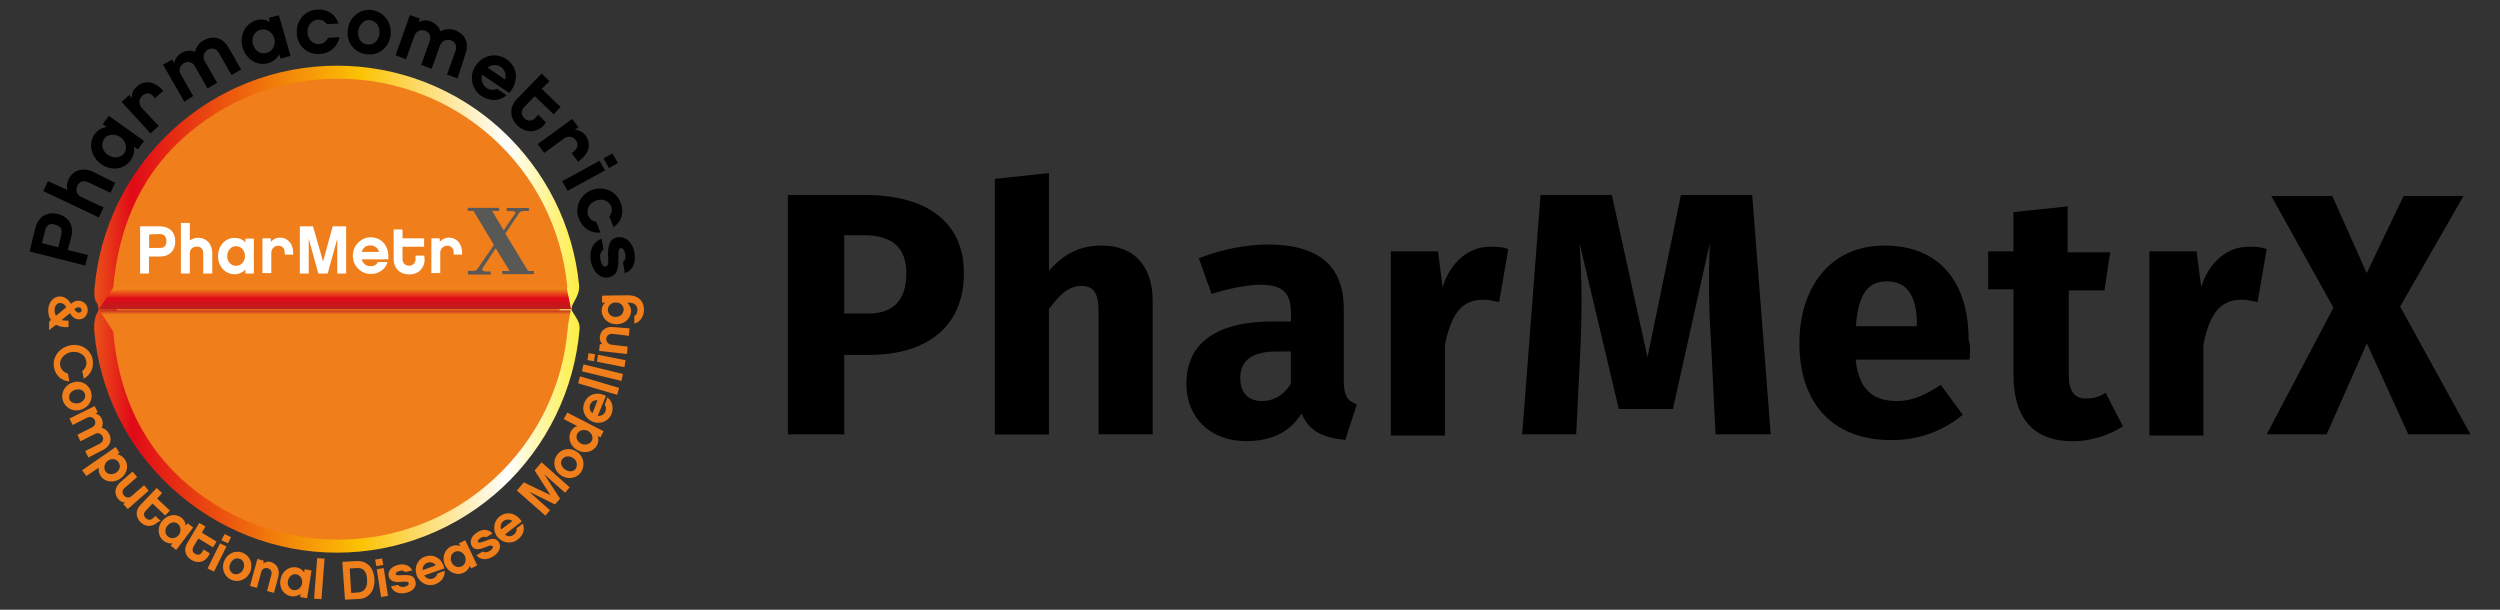
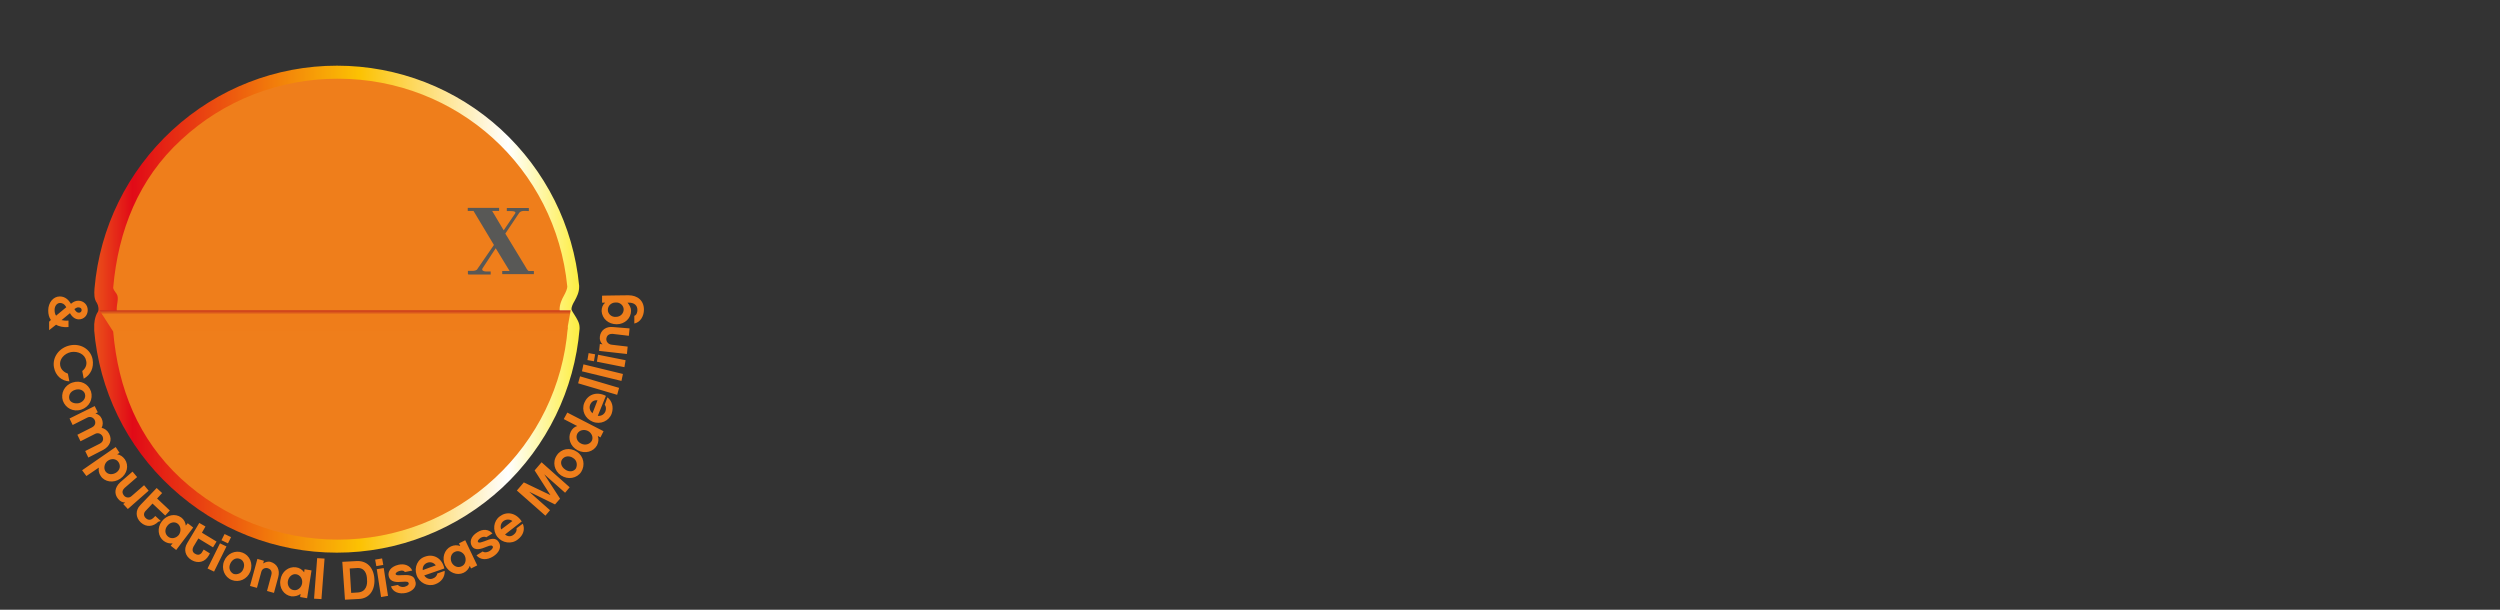
<svg xmlns="http://www.w3.org/2000/svg" xmlns:xlink="http://www.w3.org/1999/xlink" id="Ebene_2" viewBox="0 0 1690 412.2">
  <rect x="0" y="0" width="1690" height="412.2" fill="#333333" stroke="none" />
  <style>.st0{fill:#ef7e1b}.st4{fill:#fff}</style>
  <path class="st0" d="M386.1 190.4c.5 5.2-5.2 10.5-5.2 15.7 0 4.4 5.7 8.6 5.5 12.8-6.5 82.6-75.5 147.4-159.7 147.4S73.8 301.5 67.1 219.4c-.3-4.4 6-8.9 6-13.3 0-4.7-6.5-9.1-6-13.8C74.2 110.3 142.9 46 226.8 46c83-.3 151.5 63.2 159.3 144.4" />
  <defs>
    <path id="SVGID_1_" d="M122.2 323.4c-28.7-26.7-42.3-60.6-45.7-99.3 0-.8 1.3-2.9 2.4-3.9 1.8-2.6 0-7.6 0-11.2 0-3.7 1.6-7.6 0-10.2-1-1.3-2.4-3.4-2.4-4.2 3.4-38.7 17.2-73.7 46-100.1 28.7-26.7 66.4-41.3 105.8-41.3 80.7 0 147.4 60.4 155.2 140.6 0 1.3-1 3.7-2.1 5.7-1.6 2.9-3.1 6-3.1 9.7 0 3.4 1.8 6.3 3.4 8.6.8 1.3 2.1 3.1 2.1 3.9-3.1 38.9-20.6 75-49.4 101.6-29 26.9-66.6 41.5-106.1 41.5-39.7-.1-77.1-14.7-106.1-41.4M116.4 88c-30.3 28-48.9 65.8-52.5 106.9-.3 3.9-.3 7.3 1.6 9.9 1 1.6 1.6 5 .5 6.3-1.8 2.6-2.6 7.8-2.4 11.5 3.4 41 21.9 79.2 52.3 107.1 30.6 28.2 70.3 43.9 111.8 43.9s81.3-15.7 111.8-43.9c30.3-28.2 48.9-66.4 52.3-107.4v-.8c0-3.4-1.8-6-3.4-8.6-.8-1.3-2.1-3.1-2.1-3.9 0-1.6 1-3.7 2.1-5.5 1.6-2.9 3.1-6 3.1-9.4v-1c-3.9-40.5-22.7-77.9-52.8-105.6-30.2-27.7-69.7-43.1-110.9-43.1S147 59.8 116.4 88" />
  </defs>
  <clipPath id="SVGID_2_">
    <use xlink:href="#SVGID_1_" overflow="visible" />
  </clipPath>
  <linearGradient id="SVGID_3_" gradientUnits="userSpaceOnUse" x1="251.592" y1="-206.439" x2="254.205" y2="-206.439" gradientTransform="translate(-39979.258 33036.828) scale(159.02)">
    <stop offset="0" stop-color="#ef7d1a" />
    <stop offset=".045" stop-color="#ef7d1a" />
    <stop offset=".146" stop-color="#e10a17" />
    <stop offset=".517" stop-color="#fcc203" />
    <stop offset=".758" stop-color="#fff" />
    <stop offset=".899" stop-color="#fdea18" />
    <stop offset=".994" stop-color="#ef7d1a" />
    <stop offset="1" stop-color="#ef7d1a" />
  </linearGradient>
  <path d="M63.7 44.4h328.4v329.2H63.7V44.4z" clip-path="url(#SVGID_2_)" fill="url(#SVGID_3_)" />
  <defs>
    <path id="SVGID_4_" d="M76.7 194.3L66.8 209h319.3l-3.1-14.7z" />
  </defs>
  <clipPath id="SVGID_5_">
    <use xlink:href="#SVGID_4_" overflow="visible" />
  </clipPath>
  <linearGradient id="SVGID_6_" gradientUnits="userSpaceOnUse" x1="299.211" y1="-181.122" x2="301.952" y2="-181.122" gradientTransform="rotate(90 414.597 -1407.104) scale(6.73)">
    <stop offset="0" stop-color="#f49d04" />
    <stop offset=".202" stop-color="#ef7d1a" />
    <stop offset=".528" stop-color="#e10a17" />
    <stop offset=".899" stop-color="#bb1e1e" />
    <stop offset="1" stop-color="#bb1e1e" />
  </linearGradient>
-   <path d="M66.8 194.3h319.3v15.4H66.8v-15.4z" clip-path="url(#SVGID_5_)" fill="url(#SVGID_6_)" />
  <defs>
    <path id="SVGID_7_" d="M67.3 209.8l9.2 14.3h306.7l2.6-14.3z" />
  </defs>
  <clipPath id="SVGID_8_">
    <use xlink:href="#SVGID_7_" overflow="visible" />
  </clipPath>
  <linearGradient id="SVGID_9_" gradientUnits="userSpaceOnUse" x1="209.278" y1="-211.917" x2="212.01" y2="-211.917" gradientTransform="rotate(-90 1837.162 -8.46) scale(7.64)">
    <stop offset="0" stop-color="#f49d04" />
    <stop offset=".011" stop-color="#f49d04" />
    <stop offset=".169" stop-color="#ef7d1a" />
    <stop offset=".551" stop-color="#ef7d1a" />
    <stop offset=".826" stop-color="#ef7d1a" />
    <stop offset=".994" stop-color="#bb1e1e" />
    <stop offset="1" stop-color="#bb1e1e" />
  </linearGradient>
  <path d="M67.3 209h318.5v15.2H67.3V209z" clip-path="url(#SVGID_8_)" fill="url(#SVGID_9_)" />
-   <path class="st4" d="M100.8 158.5v9.1h7.3c2.9 0 4.4-1.3 4.4-4.7 0-3.1-1.8-4.7-4.4-4.7l-7.3.3zm7.5 14.9h-7.6v11.5h-6V153H108c6.5 0 10.5 3.9 10.5 10.2 0 6.1-3.9 10.2-10.2 10.2M143.4 184.9h-6v-13.8c0-1.3-.5-4.4-4.4-4.4-2.6 0-4.7 1.8-4.7 4.4v13.8h-6v-34.2h6v11.8c1.6-1 3.4-1.8 5.5-1.8 5.7 0 9.7 4.2 9.7 10.5v13.7zM159.6 166.4c-3.4 0-6 2.9-6 6.8 0 3.7 2.6 6.5 6 6.5s6-2.9 6-6.5c0-3.9-2.6-6.8-6-6.8m12 18.5h-5.7v-2.6c-1.8 1.8-4.4 3.1-7.3 3.1-6.3 0-11.2-5.2-11.2-12.3s5-12.3 11.2-12.3c2.9 0 5.5 1 7.3 3.1v-2.6h5.7v23.6zM198.5 172.1h-6v-1.3c0-1.3-.5-4.7-4.4-4.7-2.6 0-4.7 2.1-4.7 4.7v13.8h-6v-23.5h5.7v2.4c1.6-1.8 3.7-2.9 6-2.9 5.5 0 9.1 4.2 9.1 10.5v1h.3zM234 184.9h-6v-23.5l-6.5 23.5h-6.3l-6.5-23.5v23.5h-6V153h8.9l6.8 23.8 6.5-23.8h9.1v31.9zM256.2 170.3c-.8-2.9-3.1-4.4-6-4.4s-5 1.8-5.7 4.4h11.7zm-11.7 5c.8 2.9 3.1 4.7 6 4.7 2.1 0 3.9-.8 5-2.9h6.5c-1.3 4.7-5.5 8.1-11.5 8.1-6.5 0-12-5.5-12-12.3 0-6.8 5.5-12.5 12-12.5 7.1 0 12.8 5.5 12 14.9h-18zM287.1 175c0 6-3.9 10.5-10.5 10.5s-10.5-4.4-10.5-10.5v-19.9h6v6h14.6v5.7h-14.6v8.4c0 2.1 1.3 4.4 4.4 4.4 2.9 0 4.4-2.1 4.4-4.4v-2.4h6v2.2zM312.7 172.1h-6v-1.3c0-1.3-.5-4.7-4.4-4.7-2.6 0-4.7 2.1-4.7 4.7v13.8h-6v-23.5h5.7v2.4c1.6-1.8 3.7-2.9 6-2.9 5.5 0 9.1 4.2 9.1 10.5v1h.3z" />
  <path d="M316.3 185.2v-2.1h3.7c.5 0 1.8-.3 2.4-.8l11.5-16.7-13.8-23h-3.9v-2.1h21.2v2.1h-4.7l7.8 13.1 7.6-11.2c1-1.3-.5-1.8-2.4-1.8h-3.1v-2.1h14.9v2.1c-2.1 0-5.5-.8-6.8 1.6l-9.1 13.6 13.3 21.9c.5.8 1.8 3.4 2.6 3.4h3.4v2.1h-21.4v-2.1h5l-9.4-15.4-8.9 13.6c-1 1.6 1.3 2.1 2.1 2.1h3.4v2.1h-15.2v-.4z" fill="#585856" />
-   <path d="M28.4 164.3l11 2.9 2.1-8.6c.8-3.4-.3-5.7-4.2-6.8s-6 .5-6.8 3.9l-2.1 8.6zm19.8-4.2l-2.4 8.9 13.6 3.4-1.8 7.1L20 170l3.9-15.9c2.1-7.8 7.8-11.2 15.4-9.4 7.1 1.8 10.8 7.8 8.9 15.4M77.8 123.5l-3.1 6.8-15.2-7.1c-1.6-.8-5.2-1.8-7.3 2.6-1.3 2.9-.3 6 2.6 7.3l15.2 7.1-3.1 6.8-37.6-17.8 3.1-6.8 13.1 6c-.5-2.4-.3-4.7.8-7.1 2.9-6.3 9.7-8.4 16.5-5.2l15 7.4zM70.5 93.7c-2.4 3.4-1.6 8.1 2.4 11 3.7 2.6 8.6 2.1 11-1 2.4-3.4 1.3-8.1-2.1-10.7-4-2.9-9-2.4-11.3.7m26.9 1.6l-4.2 5.7-2.6-1.8c.5 3.1-.3 6.5-2.4 9.4-4.4 6-13.3 7.3-20.1 2.1-6.8-5-8.4-13.8-4.2-19.9 2.1-2.9 5-4.4 8.1-5L69.4 84l4.2-5.7 23.8 17zM110.4 61.3l-5.5 5-1-1c-1-1.3-4.2-3.9-7.8-.5-2.4 2.4-2.4 5.7-.3 8.1l11.5 12.3-5.5 5-19.6-21.3 5.2-4.7 1.8 2.1c-.3-2.9.8-5.5 3.1-7.6 5-4.7 11.8-3.9 17 1.6.1 0 1.1 1 1.1 1zM163 47l-6.5 3.7-8.4-14.7c-.8-1.6-3.4-4.7-7.6-2.4-2.9 1.6-3.7 5-2.1 7.8l8.4 14.6-6.5 3.7-8.4-14.6c-.8-1.6-3.1-4.7-7.6-2.4-2.9 1.6-3.7 5-2.1 7.6l8.4 14.6-6 3.9-14.4-25.1 6.3-3.4 1.3 2.4c.5-2.9 2.1-5.2 4.7-6.8 3.1-1.8 6.5-2.1 9.4-.8.5-3.1 2.4-6 5.7-7.8 6.8-3.9 13.1-1.6 17 5L163 47zM176 20.1c-3.9 1-6.3 5.5-5 9.9s5.2 7.1 9.4 5.7c3.9-1 6.3-5.5 5-9.9-1.3-4.2-5.5-6.8-9.4-5.7m20.4 17.7l-6.8 1.8-.8-2.9c-1.6 2.9-4.2 5-7.6 6-7.3 2.1-14.9-2.6-17.2-10.7-2.4-8.4 2.1-16.2 9.1-18.3 3.4-1 6.8-.5 9.4 1.3l-.8-2.9 6.8-1.8 7.9 27.5zM216.5 36.5c-8.6.8-15.4-5.5-15.9-13.8s5-15.7 13.6-16.2c7.1-.5 12.5 2.9 14.6 9.4l-7.8.5c-1-1.8-3.7-3.4-6.3-3.1-4.2.3-7.1 4.4-6.8 8.9s3.9 8.1 8.1 7.6c2.6-.3 5-2.1 5.7-4.2l7.8-.5c-1.2 6.4-6.2 10.9-13 11.4M256.5 22.7c.5-5-2.4-8.6-6.3-9.1s-7.3 2.6-8.1 7.6c-.5 5 2.4 8.6 6.3 8.9 4.2.4 7.6-2.5 8.1-7.4m7.6.7c-.8 8.6-8.1 14.4-16.2 13.3-7.9-.7-13.9-7.8-12.8-16.4.8-8.6 8.1-14.4 15.9-13.6 8.1 1.1 13.9 8.1 13.1 16.7M309.3 53l-7.1-2.6 5.7-15.9c.5-1.6 1.3-5.5-3.1-7.3-3.1-1-6 .5-7.3 3.4l-5.7 15.9-7.1-2.6 5.7-15.9c.5-1.6 1.6-5.5-3.1-7.3-3.1-1-6 .5-7.1 3.4L274.5 40l-7.1-2.6 9.7-27.2 6.8 2.4-1 2.6c2.4-1.6 5.2-1.8 8.1-.8 3.4 1.3 5.7 3.7 6.8 6.8 2.9-1.6 6.3-2.1 9.7-.8 7.3 2.6 9.7 8.9 7.1 16.2L309.3 53zM341.4 53.8c1-3.4 0-6.5-2.9-8.6-2.9-1.8-6.3-1.6-8.9.5l11.8 8.1zM326 50.6c-1 3.4 0 6.8 2.9 8.9 2.1 1.3 4.7 1.8 7.1.5l6.5 4.4c-4.7 3.9-11 4.4-17 .5-6.8-4.4-8.6-13.8-3.9-20.6 4.7-7.1 13.8-8.9 20.6-4.4 7.1 4.7 9.4 14.1 2.1 23L326 50.6zM367.8 84.6c-5 5.2-12.3 5.7-18 .3-5.5-5.5-5.5-12.8-.3-18l16.7-17.2 5.2 5.2-5.2 5.2L379 72.3l-4.7 5L361.5 65l-7.1 7.3c-1.8 1.8-2.6 5 0 7.6 2.6 2.6 5.7 1.8 7.6-.3l1.8-2.1 5.2 5.2-1.2 1.9zM390.8 109.4l-4.4-6 1.3-.8c1.3-1 4.4-3.7 1.6-7.8-1.8-2.6-5.2-3.1-7.8-1.3l-13.6 9.9-4.4-6 23.3-17 4.2 5.7-2.4 1.6c2.9.3 5.5 1.6 7.3 3.9 3.9 5.5 2.4 12-3.7 16.5l-1.4 1.3zM411.7 113.6l-3.7-6.5 6-3.4 3.7 6.5-6 3.4zm-28 15.4l-3.7-6.5 25.3-13.8 3.7 6.5-25.3 13.8zM391.3 147.8c-3.1-8.1 1-16.2 8.6-19.3 7.8-2.9 16.5.3 19.6 8.4 2.6 6.5.8 12.8-4.7 16.7l-2.9-7.3c1.6-1.6 2.1-4.4 1.3-6.8-1.6-3.9-6.3-5.5-10.5-3.9s-6.5 6-5.2 9.9c1 2.6 3.4 4.2 5.5 4.4l2.9 7.3c-6.5.6-12-2.8-14.6-9.4M399.4 176.8c-1.3-7.3 1.3-13.3 7.3-15.4l1.3 7.3c-2.4 1.6-2.6 4.4-2.1 6.8.5 2.9 1.8 5 3.4 4.7 1.6-.3 2.1-1.3 1.8-6.5-.3-5.2 0-12.3 6.3-13.3 4.4-.8 9.9 2.1 11.5 10.5 1.3 6.5-1.3 12-6.5 13.8l-1.3-7.6c1.3-.8 2.1-2.6 1.6-5.2-.5-3.4-2.1-4.4-3.1-4.2-1.6.3-1.6 2.4-1.6 6 .3 7.3-.5 12.5-6.5 13.8-5.5 1.1-10.5-3.4-12.1-10.7" />
  <path class="st0" d="M50.6 208.7l-.3.3c1 1.6 1.8 2.4 3.1 2.4 1 0 1.8-.8 1.8-1.8s-.8-1.8-2.1-1.8c-.9-.1-1.7.4-2.5.9m-5.8-1c-1.3-2.4-2.9-2.9-4.2-2.9-2.1 0-3.7 2.1-3.7 4.7 0 1.6.3 2.9 1 3.9l6.9-5.7zm-10.4 8.6c-1.3-1.8-1.8-3.9-1.8-6.5 0-5.2 3.4-9.4 7.8-9.4 3.7 0 6 2.4 7.6 5l.3-.3c1.6-1.3 3.1-1.8 4.7-1.8 3.4 0 6.3 2.6 6.3 6.3 0 3.7-2.6 6.3-6 6.3-2.6 0-4.7-1.8-6-4.2l-5.7 4.7c1.3.3 2.9.5 4.7.3v4.4c-3.1.3-6.3-.3-8.4-1.6l-4.7 3.7v-5.7l1.2-1.2zM36.5 248.4c-1.3-6.8 3.4-13.3 10.7-14.9s14.1 2.6 15.4 9.4c1 5.7-1.3 10.5-6 13.1l-1-5.2c2.1-1.6 3.4-4.2 2.6-7.1-.8-4.2-5.5-6.5-10.2-5.7-4.7 1-8.1 5-7.3 9.1.5 2.9 2.9 4.7 5.2 5.5l1 5.2c-5.2-.2-9.4-3.9-10.4-9.4M53.5 272.5c3.1-1 4.7-3.7 3.9-6.3-.8-2.4-3.7-3.7-6.8-2.6-3.1 1-4.4 3.7-3.7 6.3.6 2 3.4 3.3 6.6 2.6m1.5 4.4c-5.5 1.8-10.7-1-12.5-6-1.6-5 1-10.5 6.5-12.3 5.5-1.8 10.7.8 12.5 6 1.6 5.2-1.2 10.5-6.5 12.3M59.7 309.3l-2.1-4.4 9.9-5c1-.5 3.1-2.1 1.8-5-1-1.8-3.1-2.6-5-1.6l-9.9 5-2.1-4.4 9.9-5c1-.5 3.1-2.1 1.8-5-1-1.8-3.1-2.6-5-1.6l-9.9 5-2.1-4.4 17-8.4 2.1 4.2-1.6.8c1.8.5 3.4 1.6 4.2 3.4 1 2.1 1 4.4 0 6.3 2.1.5 3.9 1.8 5 3.9 2.4 4.4.5 8.6-3.9 11l-10.1 5.2zM80.1 312.4c-1.6-2.4-4.7-2.6-7.1-1-2.4 1.6-3.1 5-1.8 7.1 1.6 2.4 4.7 2.6 7.3 1 2.7-1.8 3.2-4.7 1.6-7.1m-12 9.4c-1.3-1.8-1.6-3.9-1.3-5.7l-8.4 5.7-2.9-3.9 22.7-15.7 2.6 3.9-1.6 1c2.1.3 3.9 1.6 5.2 3.4 2.9 4.2 1.6 9.9-3.1 13.1-4.6 3.2-10.6 2.2-13.2-1.8M86.4 344.1l-3.1-3.4 1.3-1c-1.8 0-3.4-.8-4.7-2.4-2.9-3.4-2.4-7.8 1.3-11.2l8.4-7.3 3.1 3.7-8.4 7.3c-.8.8-2.6 2.6-.5 5.2 1.3 1.6 3.7 1.8 5.2.3l8.4-7.3 3.1 3.7-14.1 12.4zM107 352.7c-3.4 3.4-8.1 3.9-11.8.5s-3.7-8.4-.3-11.8l11-11.5 3.7 3.4-3.4 3.7 8.6 8.1-3.1 3.4-8.6-8.1-4.7 5c-1.3 1.3-1.6 3.4.3 5 1.8 1.6 3.7 1 5-.3l1.3-1.3 3.7 3.4-1.7.5zM120.1 354c-2.1-1.6-5.2-1-7.1 1.6-1.8 2.4-1.6 5.5.8 7.3 2.1 1.6 5.2 1 7.1-1.3 1.8-2.6 1.3-6-.8-7.6m-1 17.8l-3.7-2.9 1.3-1.6c-2.1.3-4.2-.3-6-1.6-3.9-2.9-4.7-8.9-1.3-13.3 3.4-4.4 9.1-5.5 13.1-2.6 1.8 1.3 2.9 3.4 3.1 5.5l1.3-1.6 3.7 2.9-11.5 15.2zM141 375.7c-2.4 4.2-7.1 5.5-11.5 2.9s-5.5-7.3-2.9-11.5l8.1-13.6 4.2 2.4-2.4 4.2 9.9 6-2.4 3.9-9.9-6-3.4 5.7c-.8 1.6-.8 3.7 1.3 4.7 2.1 1.3 3.9.3 4.7-1.3l1-1.6 4.2 2.6-.9 1.6zM154.1 367.3l-4.4-2.1 2.1-4.2 4.4 2.1-2.1 4.2zm-9.4 19.1l-4.4-2.1 8.4-17 4.4 2.1-8.4 17zM164.5 384.6c1.3-3.1 0-6-2.4-6.8-2.4-1-5.2.3-6.5 3.4-1.3 2.9 0 5.7 2.4 6.8 2.6.7 5.5-.6 6.5-3.4m4.7 1.8c-2.1 5.2-7.6 7.6-12.5 5.7s-7.3-7.6-5.2-12.8c2.1-5.2 7.6-7.6 12.5-5.7 4.7 1.8 7.3 7.3 5.2 12.8M185.2 400.8l-4.7-1.3 2.9-10.7c.3-1 .8-3.7-2.4-4.7-2.1-.5-3.9.5-4.4 2.6l-2.9 10.7-4.7-1.3 5-18.3 4.4 1.3-.5 1.8c1.6-1 3.4-1.6 5.2-1 4.2 1.3 6.3 5.2 5 10.2l-2.9 10.7zM200.3 388.2c-2.6-.5-5.2 1.6-5.7 4.7-.5 2.9 1.3 5.7 3.9 6 2.6.5 5.2-1.6 5.7-4.4.6-3.1-1.3-5.8-3.9-6.3m7.3 16.2l-4.7-.8.3-2.1c-1.8 1.3-3.9 1.8-6.3 1.6-5-.8-8.4-5.7-7.3-11.2.8-5.5 5.5-9.1 10.5-8.4 2.4.3 4.2 1.6 5.5 3.4l.3-2.1 4.7.8-3 18.8zM212.3 404.7l2.1-27.4 5 .3-2.1 27.4-5-.3zM241.1 384l-4.7.3 1 16.5 4.7-.3c5.7-.5 6.3-5.7 6-8.6 0-3.9-1.5-8.4-7-7.9m1.5 20.9l-9.4.5-1.8-25.6 9.4-.5c7.1-.5 11.8 4.2 12.3 12 .5 7.9-3.7 13.4-10.5 13.6M254.7 384.8l2.9 18.8 4.7-.8-2.9-18.8-4.7.8zm-1.1-6.5l.8 4.4 4.7-.8-.8-4.4-4.7.8zM274.5 400.8c-4.7 1-8.9-.5-10.2-4.4l4.7-1c1 1.3 3.1 1.6 4.4 1.3 1.8-.5 3.1-1.3 2.9-2.4-.3-1-1-1.3-4.4-1-3.4.3-8.1.5-9.1-3.7-.8-2.9 1-6.5 6.5-7.8 4.2-1 7.8.5 9.4 3.9l-5 1c-.5-.8-1.6-1.3-3.4-.8-2.1.5-2.9 1.6-2.9 2.1.3 1 1.6 1 4.2.8 4.7-.3 8.4 0 9.1 3.9 1.4 3.6-1.5 7-6.2 8.1M294.6 382.2c-1.3-1.8-3.4-2.6-5.7-1.8-2.1.8-3.4 2.6-3.1 5 0-.1 8.8-3.2 8.8-3.2zm-7.8 6.8c1.3 2.1 3.7 2.9 5.7 2.1 1.6-.5 2.9-1.8 3.1-3.4l5-1.8c.3 3.9-2.1 7.6-6.5 9.1-5 1.8-10.7-1-12.5-6.3s.8-11 6-12.5c5.2-1.8 11.2.8 12.8 8.1l-13.6 4.7zM307.4 373.1c-2.4 1-3.4 4.2-2.1 7.1 1.3 2.6 4.2 3.9 6.8 2.6 2.4-1 3.4-4.2 2.1-7.1-1.3-2.6-4.4-3.9-6.8-2.6m15.2 9.1l-4.2 2.1-.8-1.8c-.8 2.1-2.1 3.7-4.2 4.7-4.4 2.1-9.9 0-12.5-5-2.4-5-.5-10.7 3.9-12.8 2.1-1 4.4-1 6.3-.3l-.8-1.8 4.2-2.1 8.1 17zM333.3 376.2c-4.2 2.6-8.6 2.4-11.2-.8l4.2-2.6c1.3 1 3.4.5 4.7-.3 1.6-1 2.6-2.4 2.1-3.1-.5-.8-1.3-1-4.4.3-3.1 1.3-7.6 2.9-9.7-.5-1.6-2.6-1-6.5 3.7-9.4 3.7-2.4 7.6-2.1 10.2.8l-4.2 2.6c-.8-.5-2.1-.5-3.7.3-1.8 1.3-2.4 2.4-1.8 2.9.5.8 1.8.3 4.2-.5 4.4-1.8 7.8-2.9 9.9.8 1.8 3 .2 6.9-4 9.5M346.4 352.2c-1.8-1.3-4.2-1.3-6 0-1.8 1.3-2.4 3.7-1.6 5.7l7.6-5.7zm-5 9.1c1.8 1.6 4.2 1.6 6 0 1.3-1 2.1-2.6 1.8-4.2l4.2-3.1c1.6 3.7.5 7.8-3.4 10.7-4.2 3.4-10.5 2.4-13.8-1.8-3.4-4.4-2.6-10.7 1.6-13.8 4.4-3.4 10.7-2.9 14.9 3.4l-11.3 8.8zM385.1 329.4l-3.1 3.7-14.1-12.5 10.7 16.5-3.4 3.9-17.5-8.6 14.1 12.5-3.1 3.7-19.3-17 4.7-5.5 18 8.6-10.7-16.7 4.7-5.5 19 16.9zM387.4 309.6c-2.6-1.8-5.7-1.3-7.3.8s-.8 5.2 2.1 7.1c2.6 1.8 5.7 1.3 7.1-.8 1.2-2.4.7-5.6-1.9-7.1m2.6-4.2c4.7 3.1 5.7 9.1 2.9 13.6-2.9 4.4-8.9 5.5-13.6 2.4s-6-9.1-2.9-13.6c2.9-4.5 8.9-5.6 13.6-2.4M390.3 293.1c-1.3 2.4-.3 5.5 2.6 6.8 2.6 1.3 5.7.5 7.1-1.8 1.3-2.4 0-5.5-2.6-6.8-2.7-1.3-5.8-.5-7.1 1.8m17.7-1.6l-2.1 4.2-1.8-1c.8 2.1.5 4.2-.5 6.3-2.4 4.4-8.1 6-13.1 3.4s-6.8-8.1-4.7-12.5c1-2.1 2.6-3.4 4.4-3.9l-9.1-4.7 2.4-4.4 24.5 12.6zM403.9 270.6c-2.4-.3-4.2 1-5 3.1-.8 2.1 0 4.2 1.6 5.7l3.4-8.8zm.2 10.5c2.4.3 4.4-1 5.2-3.1.5-1.6.5-3.1-.5-4.4l1.8-5c3.1 2.4 4.4 6.5 2.9 11-1.8 5-7.6 7.6-12.8 5.5-5.2-2.1-7.8-7.6-5.7-12.8 2.1-5.2 7.8-8.1 14.6-4.7l-5.5 13.5zM390.8 259.1l1.3-4.7 26.4 7.8-1.3 4.7-26.4-7.8zm2.6-8.1l1-4.7 26.7 6.5-1 4.7-26.7-6.5zm29.5-7.5l-.8 4.7-18.6-3.7.8-4.7 18.6 3.7zm-20.6-4l-.8 4.7-4.4-.8.8-4.7 4.4.8zM425.6 222l-.5 5-11-1.3c-1 0-3.7 0-4.2 3.1-.3 2.1 1.3 3.9 3.4 4.2l11 1.3-.5 5-18.8-2.1.5-4.7 1.8.3c-1.3-1.3-2.1-3.1-1.8-5.2.5-4.4 4.2-7.1 9.1-6.5l11 .9zM410.9 209.5c0 2.6 2.4 5 5.5 4.7 3.1 0 5.2-2.4 5.2-5s-2.4-5-5.5-4.7c-2.8 0-5.2 2.1-5.2 5m13.9-9.9c6.3 0 10.5 3.7 10.5 9.7 0 4.4-2.4 8.6-6.5 9.4v-5.2c1.6-.5 2.1-2.6 2.1-3.9 0-3.4-2.4-5-5.7-5h-1c1.3 1.6 2.4 3.4 2.4 5.5 0 5-4.2 9.1-9.7 9.1-5.7 0-9.9-3.9-10.2-8.9 0-2.4.8-4.4 2.4-5.7H407v-4.7c-.3-.1 17.8-.3 17.8-.3z" />
  <g>
-     <path d="M584.7 131.8h-52.1v161.8h38.1v-53.7h17.1c37.3 0 63.8-17.9 63.8-55.2 0-35-25.6-52.9-66.9-52.9zm0 80.1h-14V159h13.2c19.4 0 28.8 8.6 28.8 25.7 0 20.2-10.9 28-28 27.2zm194.5-8.5v90.2h-36.6v-84c0-13.2-4.7-16.3-11.7-16.3-8.6 0-14.8 6.2-21.8 15.6v84.8h-36.6V120.9l36.6-3.9v66.1c10.1-11.7 21-17.1 35.8-17.1 21.9 0 34.3 14 34.3 37.4zm129.2 53.7v-48.2c0-28-15.6-43.6-51.3-43.6-14 0-31.1 3.1-46.7 9.3l8.6 24.1c12.4-3.9 24.9-6.2 32.7-6.2 14.8 0 21 4.7 21 19.4v5.4h-12.4c-38.1 0-58.3 14.8-58.3 42 0 22.6 15.6 38.9 40.5 38.9 14.8 0 28.8-4.7 37.3-18.7 5.4 12.4 14.8 16.3 29.6 17.9l7.8-24.1c-6.5-2.2-8.8-6.1-8.8-16.2zm-35.8 2.3c-4.7 7.8-11.7 11.7-19.4 11.7-9.3 0-14.8-5.4-14.8-15.6 0-11.7 7.8-17.9 24.9-17.9h9.3v21.8zm147-91l-6.2 35.8c-3.9-.8-7-1.6-10.9-1.6-15.6 0-21.8 11.7-25.7 30.3v61.5h-36.6V169.9h31.9l3.1 24.1c5.4-17.1 17.9-27.2 31.9-27.2 4.7 0 8.6 0 12.5 1.6zM1197 293.6h-37.3l-3.1-63c-1.6-22.6-1.6-45.9-.8-66.1l-24.9 112h-36.6l-26.5-112c1.6 24.1 1.6 43.6.8 66.1l-3.1 63H1029l12.4-161.8h48.2l24.1 109.7 22.6-109.7h48.2l12.5 161.8zm133.8-63.8c0-40.5-21-63.8-56.8-63.8-37.3 0-57.6 28.8-57.6 66.1 0 38.9 21 65.4 62.2 65.4 20.2 0 35.8-7 48.2-17.1l-14.8-20.2c-10.9 7-19.4 10.9-29.6 10.9-14.8 0-25.7-6.2-28-28h77c.2-3.9 1-9.4-.6-13.3zm-35-9.3h-41.2c1.6-22.6 8.6-30.3 21-30.3 14.8 0 20.2 11.7 20.2 28.8v1.5zm139.3 67.7c-9.3 6.2-22.6 10.1-33.5 10.1-27.2 0-40.5-15.6-40.5-45.1v-57.6H1344v-25.7h17.1v-26.5l36.6-3.9v31.1h28.8l-3.9 25.7h-24.1v56.8c0 11.7 3.9 16.3 11.7 16.3 3.9 0 8.6-.8 13.2-3.9l11.7 22.7zm97.2-119.8l-6.2 35.8c-3.9-.8-7-1.6-10.9-1.6-15.6 0-21.8 11.7-25.7 30.3v61.5H1453V169.9h31.9l3.1 24.1c5.4-17.1 17.9-27.2 31.9-27.2 4.6 0 8.5 0 12.4 1.6zM1670 293.6h-42l-28-61.5-27.2 61.5h-40.5l45.1-85.6-42-75.5h41.2l23.3 52.1 24.9-52.1h40.5l-42.8 74.7 47.5 86.4z" />
-   </g>
+     </g>
</svg>